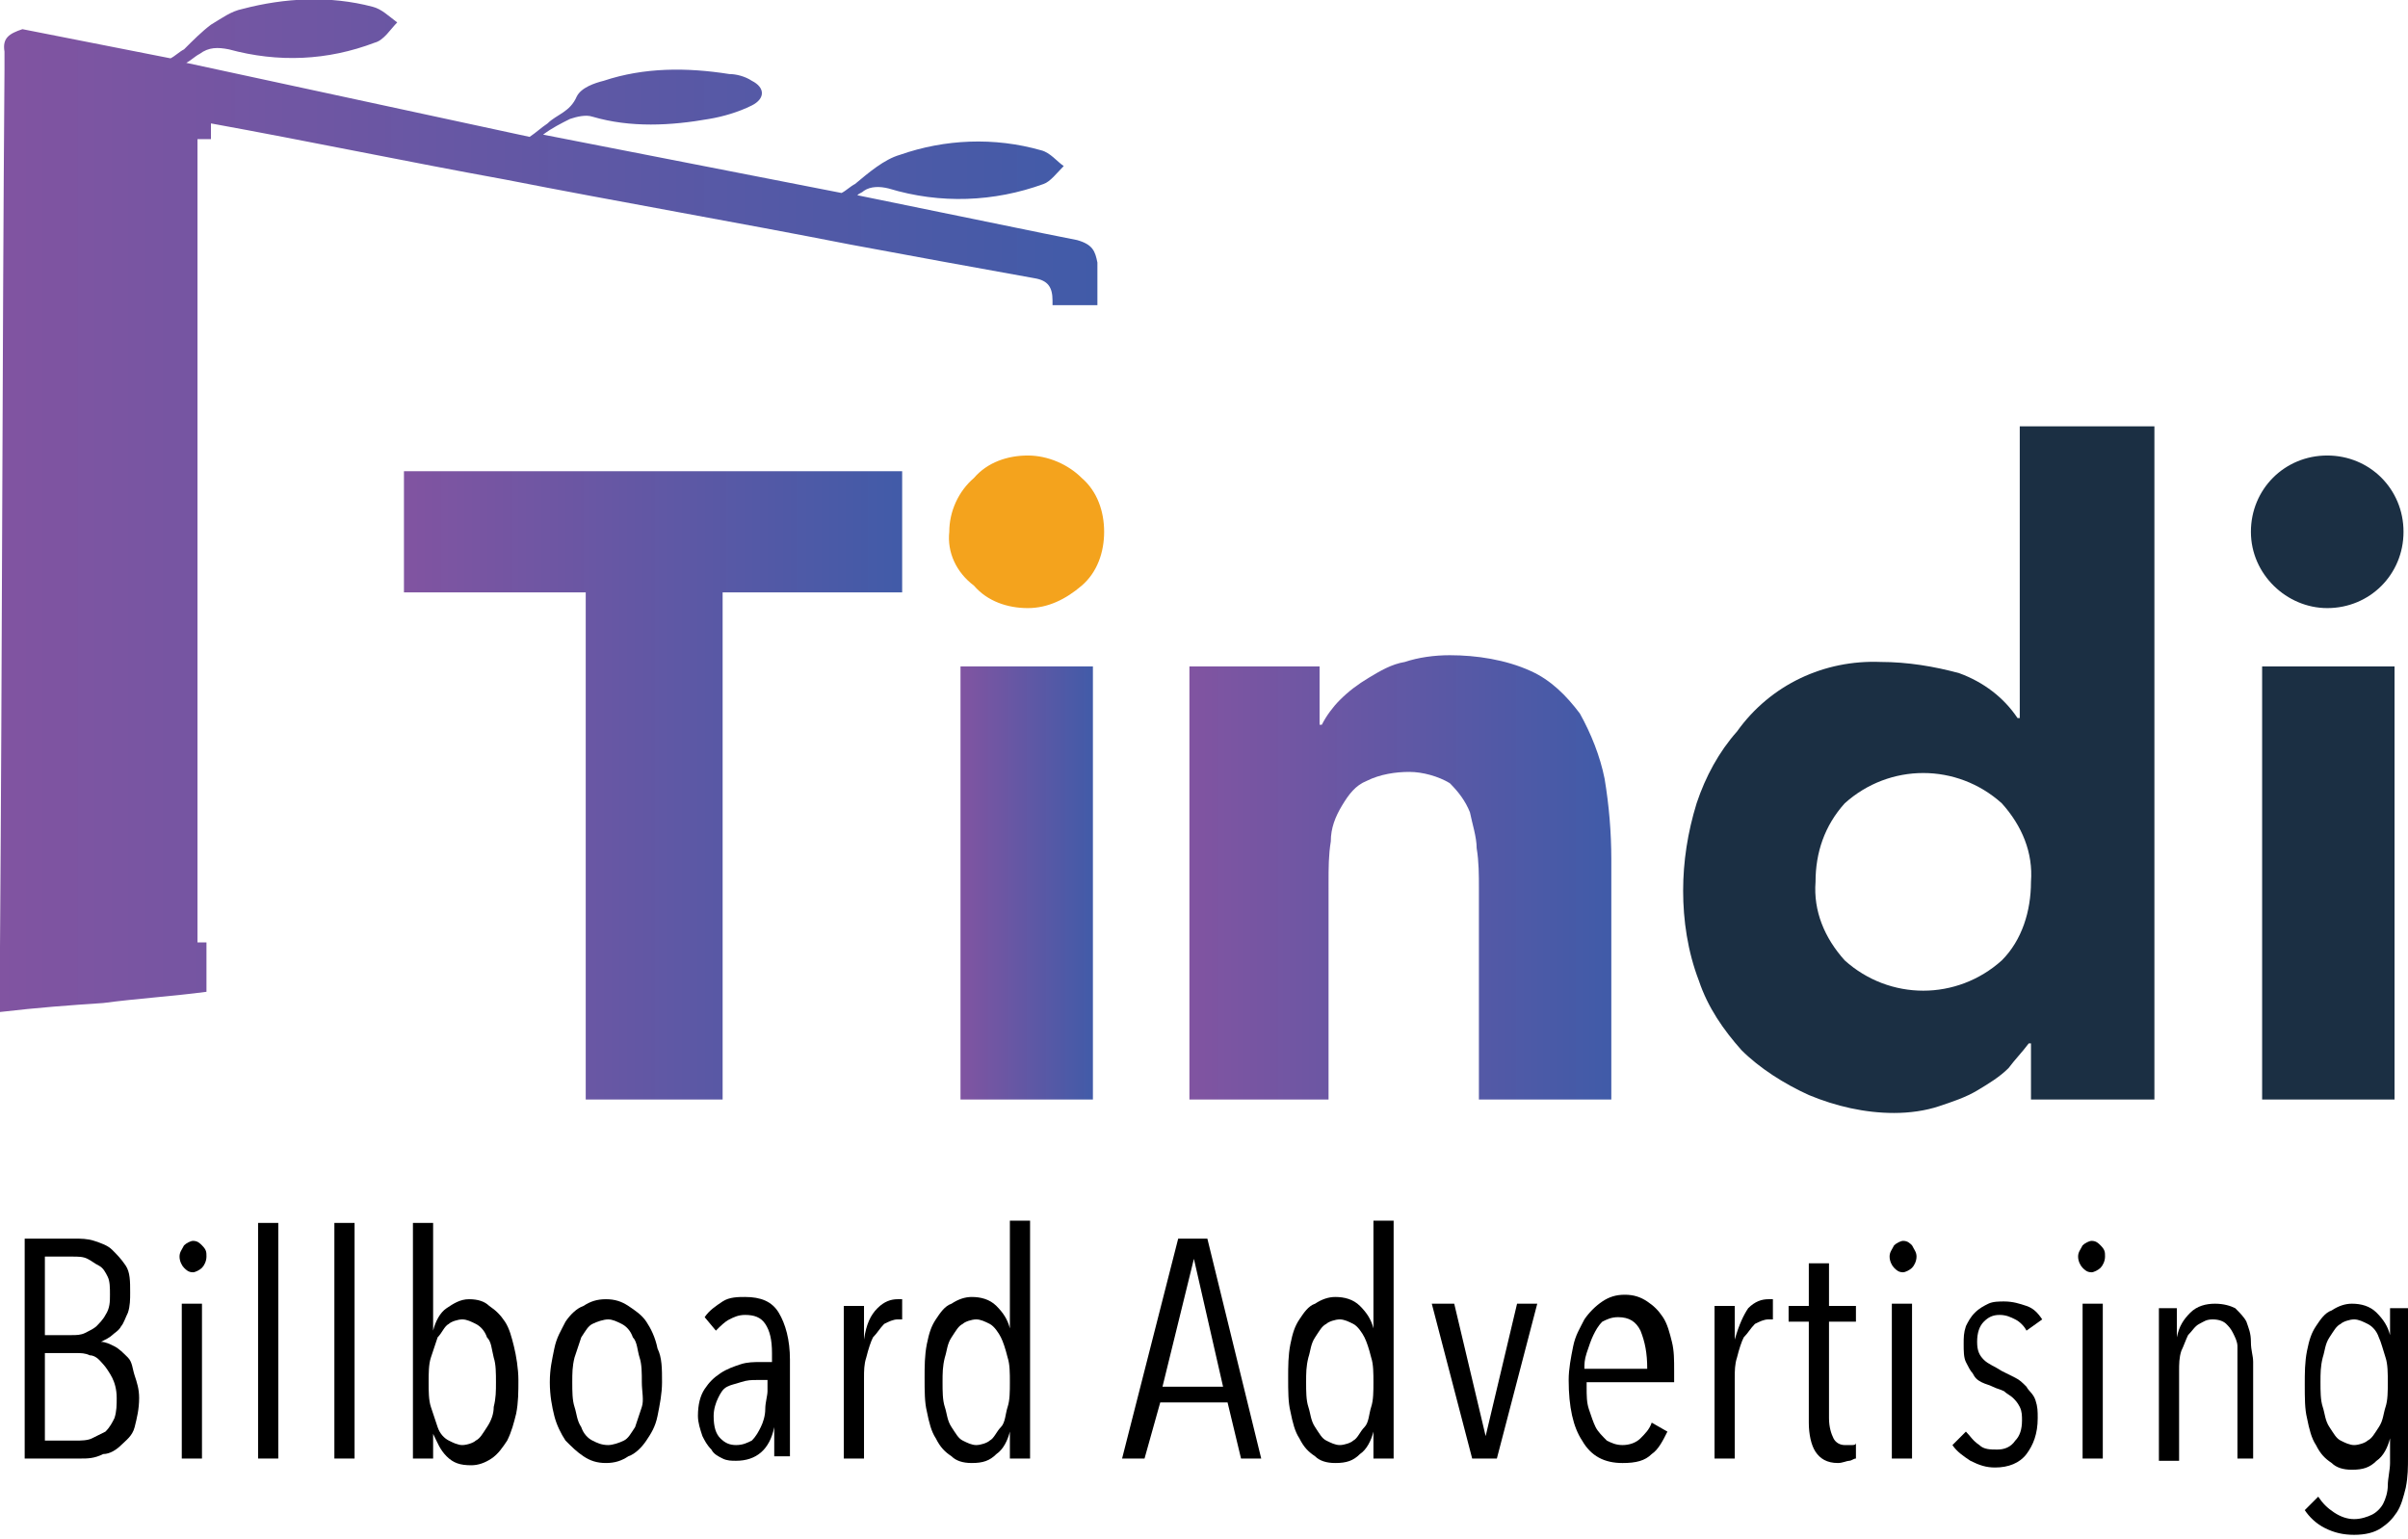
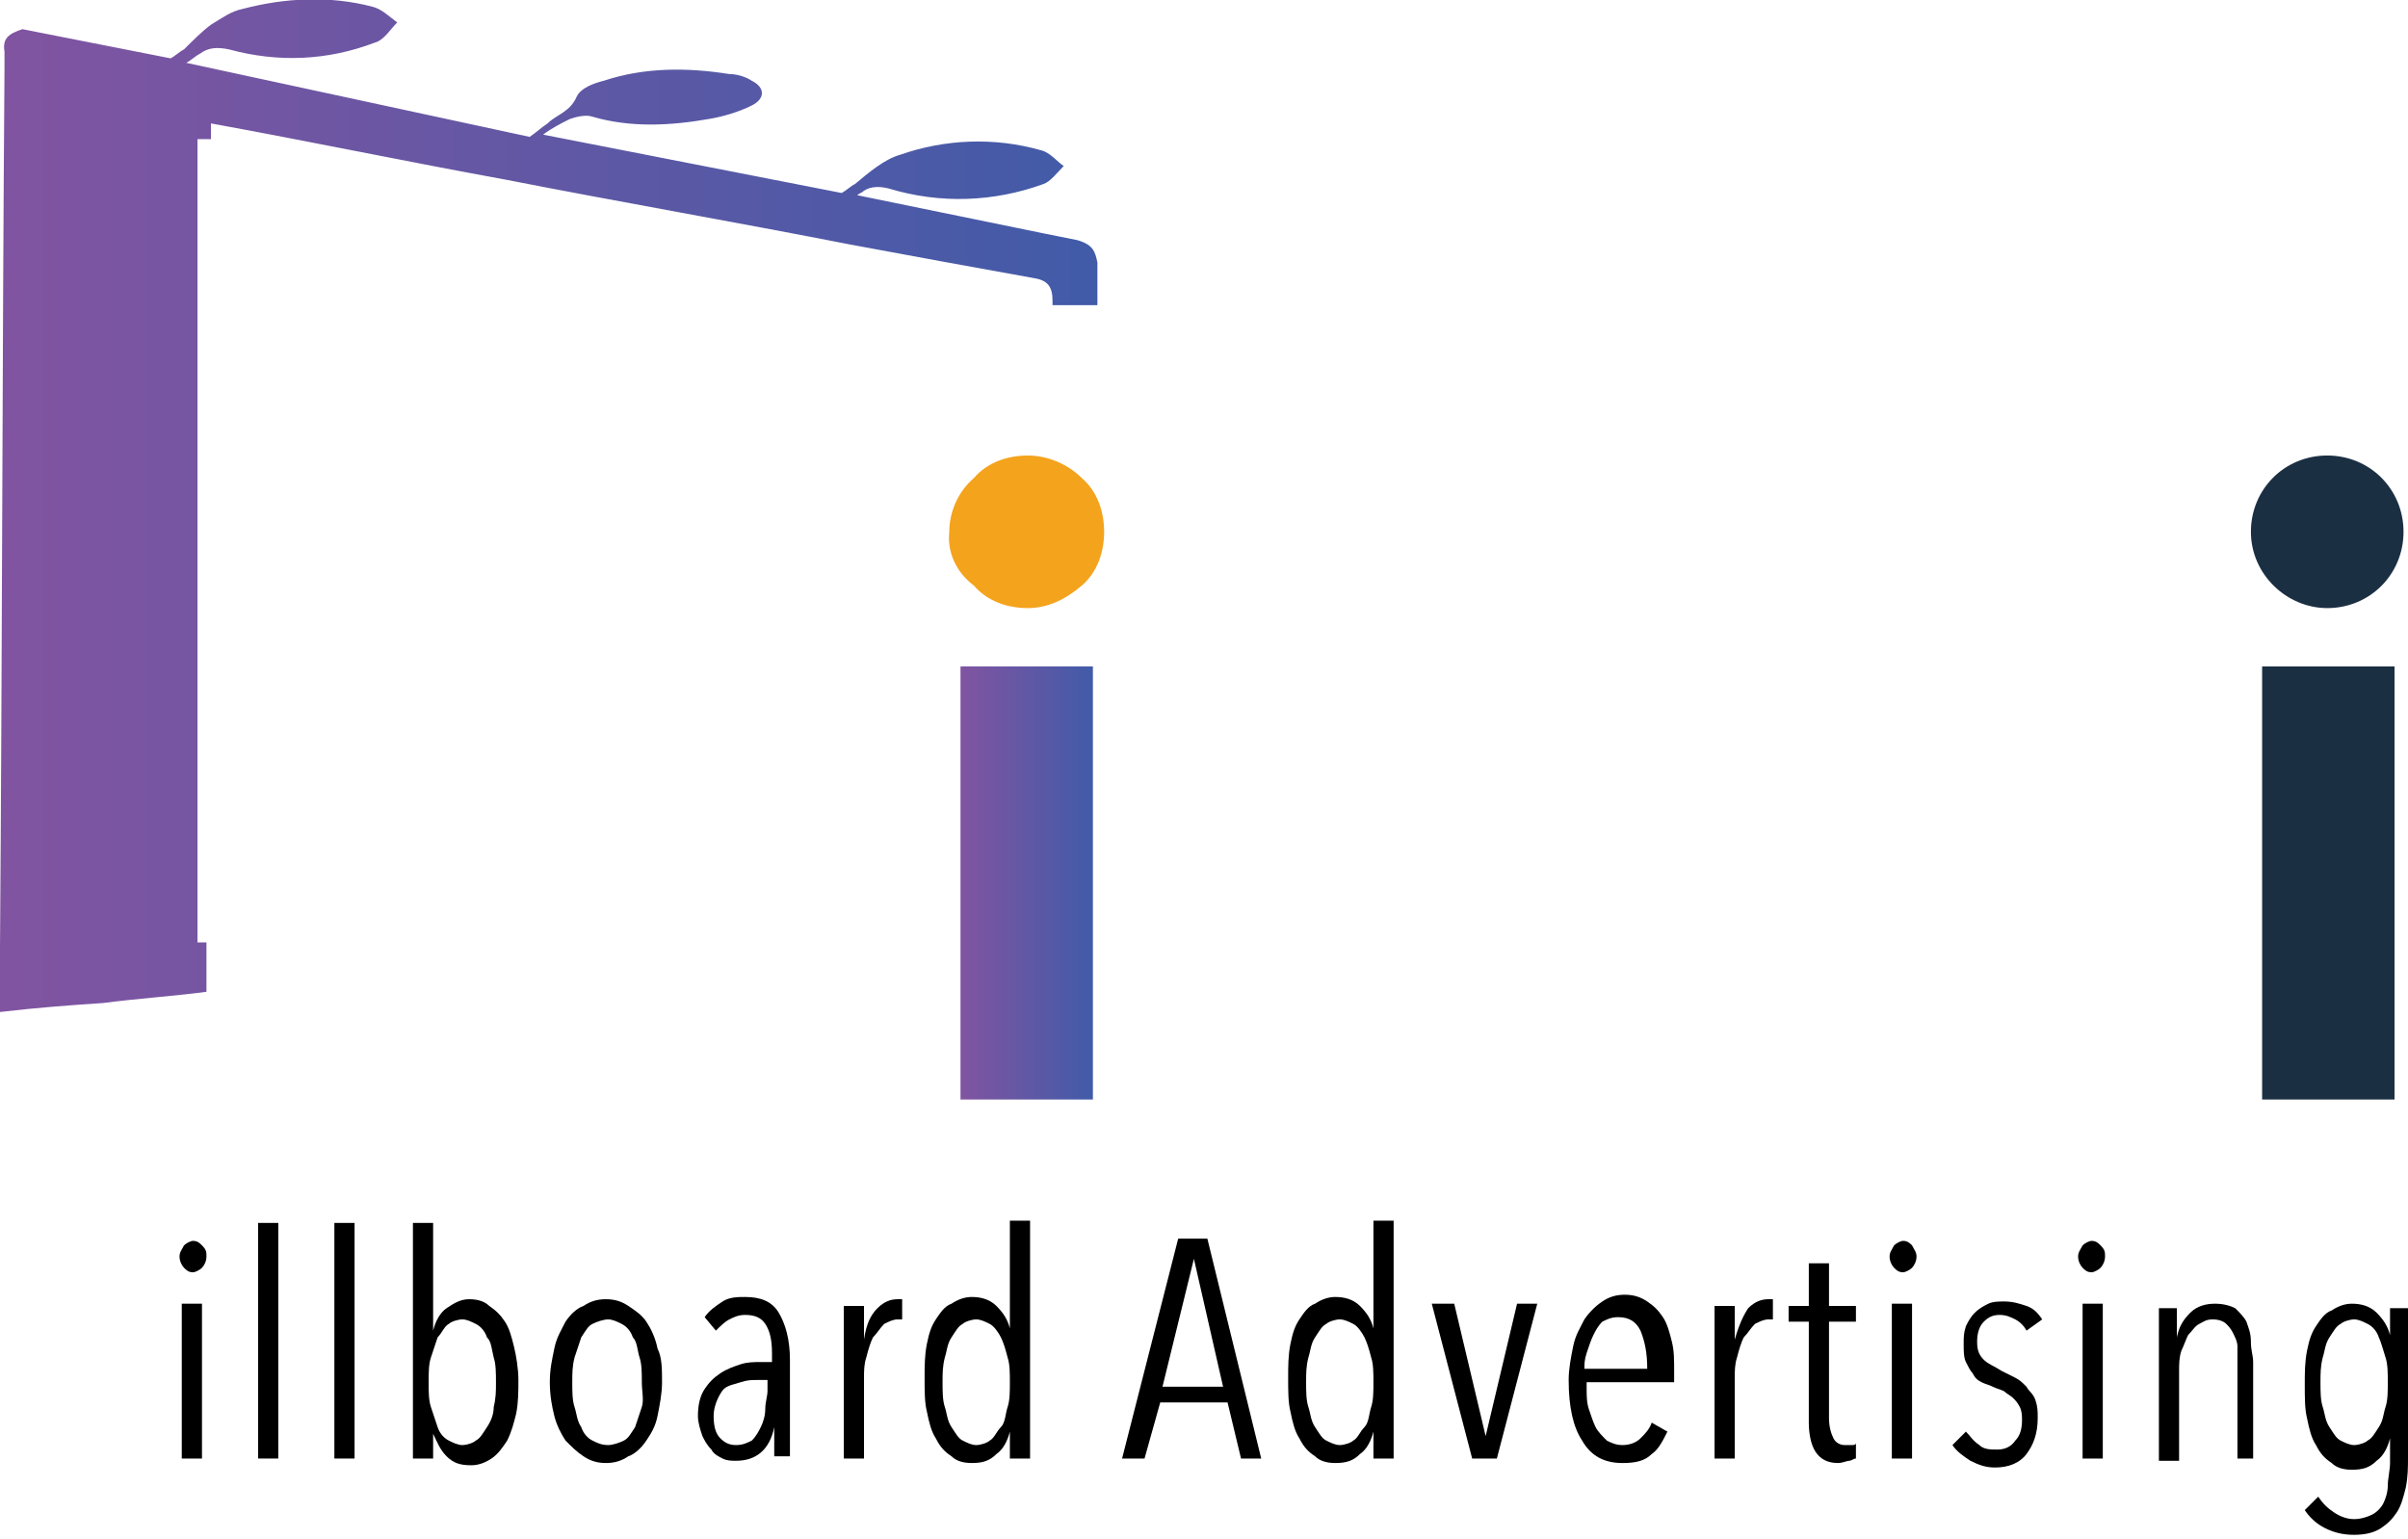
<svg xmlns="http://www.w3.org/2000/svg" version="1.1" id="Layer_1" x="0px" y="0px" viewBox="0 0 107.3 68.6" style="enable-background:new 0 0 107.3 68.6;" xml:space="preserve">
  <style type="text/css">
	.st0{fill:url(#_Compound_Path__1_);}
	.st1{fill:url(#_Compound_Path_2_1_);}
	.st2{fill:url(#_Compound_Path_3_1_);}
	.st3{fill-rule:evenodd;clip-rule:evenodd;fill:#1B2F43;}
	.st4{fill:#1B2F43;}
	.st5{fill:#F4A31D;}
	.st6{fill:url(#SVGID_1_);}
</style>
  <g id="Layer_1-2">
    <g id="_Group_">
      <linearGradient id="_Compound_Path__1_" gradientUnits="userSpaceOnUse" x1="18.068" y1="34.966" x2="40.27" y2="34.966">
        <stop offset="0" style="stop-color:#8154A1" />
        <stop offset="1" style="stop-color:#415BA8" />
      </linearGradient>
-       <path id="_Compound_Path_" class="st0" d="M26.1,26.4h-8.1V21h22.2v5.4h-8V49h-6.1L26.1,26.4z" />
      <linearGradient id="_Compound_Path_2_1_" gradientUnits="userSpaceOnUse" x1="42.781" y1="39.36" x2="48.728" y2="39.36">
        <stop offset="0" style="stop-color:#8154A1" />
        <stop offset="1" style="stop-color:#415BA8" />
      </linearGradient>
      <path id="_Compound_Path_2" class="st1" d="M42.8,29.7h5.9V49h-5.9V29.7z" />
      <linearGradient id="_Compound_Path_3_1_" gradientUnits="userSpaceOnUse" x1="52.957" y1="39.125" x2="71.531" y2="39.125">
        <stop offset="0" style="stop-color:#8154A1" />
        <stop offset="1" style="stop-color:#415BA8" />
      </linearGradient>
-       <path id="_Compound_Path_3" class="st2" d="M53,29.7h5.8v2.6h0.1c0.2-0.4,0.5-0.8,0.8-1.1c0.4-0.4,0.8-0.7,1.3-1    c0.5-0.3,1-0.6,1.6-0.7c0.6-0.2,1.3-0.3,2-0.3c1.2,0,2.5,0.2,3.6,0.7c0.9,0.4,1.6,1.1,2.2,1.9c0.5,0.9,0.9,1.9,1.1,2.9    c0.2,1.2,0.3,2.4,0.3,3.6V49h-5.9v-9.4c0-0.6,0-1.2-0.1-1.8c0-0.5-0.2-1.1-0.3-1.6c-0.2-0.5-0.5-0.9-0.9-1.3    c-0.5-0.3-1.2-0.5-1.8-0.5c-0.6,0-1.3,0.1-1.9,0.4c-0.5,0.2-0.8,0.6-1.1,1.1c-0.3,0.5-0.5,1-0.5,1.6c-0.1,0.6-0.1,1.2-0.1,1.8V49    H53L53,29.7z" />
-       <path id="_Compound_Path_4" class="st3" d="M96,49h-5.5v-2.5h-0.1c-0.3,0.4-0.6,0.7-0.9,1.1c-0.4,0.4-0.9,0.7-1.4,1    c-0.5,0.3-1.1,0.5-1.7,0.7c-0.6,0.2-1.3,0.3-2,0.3c-1.3,0-2.6-0.3-3.8-0.8c-1.1-0.5-2.2-1.2-3-2c-0.8-0.9-1.5-1.9-1.9-3.1    c-0.5-1.3-0.7-2.7-0.7-4c0-1.3,0.2-2.6,0.6-3.9c0.4-1.2,1-2.3,1.8-3.2c1.5-2.1,3.9-3.2,6.4-3.1c1.2,0,2.4,0.2,3.5,0.5    c1.1,0.4,2,1.1,2.6,2H90V19H96L96,49z M90.5,39.3c0.1-1.3-0.4-2.5-1.3-3.5c-2-1.8-5-1.8-7,0c-0.9,1-1.3,2.2-1.3,3.5    c-0.1,1.3,0.4,2.5,1.3,3.5c2,1.8,5,1.8,7,0C90.1,41.9,90.5,40.6,90.5,39.3z" />
      <path id="_Compound_Path_5" class="st4" d="M100.3,23.7c0-1.9,1.5-3.4,3.4-3.4c1.9,0,3.4,1.5,3.4,3.4c0,0,0,0,0,0    c0,1.9-1.5,3.4-3.4,3.4C101.9,27.1,100.3,25.6,100.3,23.7C100.3,23.7,100.3,23.7,100.3,23.7z M100.8,29.7h5.9V49h-5.9V29.7z" />
      <path id="_Path_" class="st5" d="M42.3,23.7c0-0.9,0.4-1.8,1.1-2.4c0.6-0.7,1.5-1,2.4-1c0.9,0,1.8,0.4,2.4,1c0.7,0.6,1,1.5,1,2.4    c0,0.9-0.3,1.8-1,2.4c-0.7,0.6-1.5,1-2.4,1c-0.9,0-1.8-0.3-2.4-1C42.6,25.5,42.2,24.6,42.3,23.7z" />
    </g>
  </g>
  <g>
-     <path d="M6.2,62.3c0,0.5-0.1,0.9-0.2,1.3s-0.4,0.6-0.6,0.8c-0.2,0.2-0.5,0.4-0.8,0.4C4.2,65,3.9,65,3.6,65H1.1v-9.8h2.2   c0.3,0,0.6,0,0.9,0.1s0.6,0.2,0.8,0.4s0.4,0.4,0.6,0.7c0.2,0.3,0.2,0.7,0.2,1.2c0,0.3,0,0.6-0.1,0.9c-0.1,0.2-0.2,0.5-0.3,0.6   c-0.1,0.2-0.3,0.3-0.4,0.4s-0.3,0.2-0.5,0.3v0c0.2,0,0.4,0.1,0.6,0.2c0.2,0.1,0.4,0.3,0.6,0.5S5.9,61,6,61.3S6.2,61.9,6.2,62.3z    M4.9,57.7c0-0.3,0-0.6-0.1-0.8c-0.1-0.2-0.2-0.4-0.4-0.5c-0.2-0.1-0.3-0.2-0.5-0.3C3.7,56,3.5,56,3.2,56H2v3.5h1.2   c0.2,0,0.4,0,0.6-0.1c0.2-0.1,0.4-0.2,0.5-0.3s0.3-0.3,0.4-0.5C4.9,58.3,4.9,58,4.9,57.7z M5.2,62.3c0-0.4-0.1-0.7-0.2-0.9   s-0.3-0.5-0.4-0.6S4.3,60.4,4,60.4c-0.2-0.1-0.4-0.1-0.6-0.1H2v3.9h1.4c0.2,0,0.5,0,0.7-0.1c0.2-0.1,0.4-0.2,0.6-0.3   c0.2-0.2,0.3-0.4,0.4-0.6C5.2,62.9,5.2,62.6,5.2,62.3z" />
    <path d="M9.2,56c0,0.2-0.1,0.4-0.2,0.5s-0.3,0.2-0.4,0.2c-0.2,0-0.3-0.1-0.4-0.2C8.1,56.4,8,56.2,8,56c0-0.2,0.1-0.3,0.2-0.5   c0.1-0.1,0.3-0.2,0.4-0.2c0.2,0,0.3,0.1,0.4,0.2C9.2,55.7,9.2,55.8,9.2,56z M8.1,65v-6.9h0.9V65H8.1z" />
    <path d="M11.5,65V54.5h0.9V65H11.5z" />
    <path d="M14.9,65V54.5h0.9V65H14.9z" />
    <path d="M23.1,61.5c0,0.5,0,1-0.1,1.5c-0.1,0.4-0.2,0.8-0.4,1.2c-0.2,0.3-0.4,0.6-0.7,0.8s-0.6,0.3-0.9,0.3c-0.5,0-0.8-0.1-1.1-0.4   c-0.3-0.3-0.4-0.6-0.6-1h0V65h-0.9V54.5h0.9v4.8h0c0.1-0.4,0.3-0.8,0.6-1s0.6-0.4,1-0.4c0.4,0,0.7,0.1,0.9,0.3   c0.3,0.2,0.5,0.4,0.7,0.7c0.2,0.3,0.3,0.7,0.4,1.1S23.1,61,23.1,61.5z M22.1,61.6c0-0.4,0-0.8-0.1-1.1c-0.1-0.4-0.1-0.7-0.3-0.9   c-0.1-0.3-0.3-0.5-0.5-0.6c-0.2-0.1-0.4-0.2-0.6-0.2c-0.2,0-0.5,0.1-0.6,0.2c-0.2,0.1-0.3,0.4-0.5,0.6c-0.1,0.3-0.2,0.6-0.3,0.9   s-0.1,0.7-0.1,1.1c0,0.4,0,0.8,0.1,1.1s0.2,0.6,0.3,0.9c0.1,0.3,0.3,0.5,0.5,0.6c0.2,0.1,0.4,0.2,0.6,0.2c0.2,0,0.5-0.1,0.6-0.2   c0.2-0.1,0.3-0.3,0.5-0.6S22,63,22,62.7C22.1,62.3,22.1,62,22.1,61.6z" />
    <path d="M29.5,61.6c0,0.5-0.1,1-0.2,1.5s-0.3,0.8-0.5,1.1c-0.2,0.3-0.5,0.6-0.8,0.7c-0.3,0.2-0.6,0.3-1,0.3c-0.4,0-0.7-0.1-1-0.3   c-0.3-0.2-0.5-0.4-0.8-0.7c-0.2-0.3-0.4-0.7-0.5-1.1s-0.2-0.9-0.2-1.5s0.1-1,0.2-1.5c0.1-0.5,0.3-0.8,0.5-1.2   c0.2-0.3,0.5-0.6,0.8-0.7c0.3-0.2,0.6-0.3,1-0.3c0.4,0,0.7,0.1,1,0.3c0.3,0.2,0.6,0.4,0.8,0.7c0.2,0.3,0.4,0.7,0.5,1.2   C29.5,60.5,29.5,61,29.5,61.6z M28.6,61.6c0-0.4,0-0.8-0.1-1.1c-0.1-0.3-0.1-0.7-0.3-0.9c-0.1-0.3-0.3-0.5-0.5-0.6   s-0.4-0.2-0.6-0.2c-0.2,0-0.5,0.1-0.7,0.2s-0.3,0.3-0.5,0.6c-0.1,0.3-0.2,0.6-0.3,0.9c-0.1,0.4-0.1,0.7-0.1,1.1s0,0.8,0.1,1.1   s0.1,0.6,0.3,0.9c0.1,0.3,0.3,0.5,0.5,0.6c0.2,0.1,0.4,0.2,0.7,0.2c0.2,0,0.5-0.1,0.7-0.2c0.2-0.1,0.3-0.3,0.5-0.6   c0.1-0.3,0.2-0.6,0.3-0.9S28.6,62,28.6,61.6z" />
    <path d="M34.5,65c0-0.1,0-0.2,0-0.3c0-0.1,0-0.2,0-0.4c0-0.1,0-0.2,0-0.4c0-0.1,0-0.2,0-0.3h0c-0.2,1-0.8,1.5-1.7,1.5   c-0.2,0-0.4,0-0.6-0.1s-0.4-0.2-0.5-0.4c-0.2-0.2-0.3-0.4-0.4-0.6c-0.1-0.3-0.2-0.6-0.2-0.9c0-0.5,0.1-0.9,0.3-1.2s0.4-0.5,0.7-0.7   c0.3-0.2,0.6-0.3,0.9-0.4c0.3-0.1,0.6-0.1,0.9-0.1h0.5v-0.4c0-0.6-0.1-1-0.3-1.3s-0.5-0.4-0.9-0.4c-0.3,0-0.5,0.1-0.7,0.2   s-0.4,0.3-0.6,0.5l-0.5-0.6c0.2-0.3,0.5-0.5,0.8-0.7s0.7-0.2,1-0.2c0.7,0,1.2,0.2,1.5,0.7c0.3,0.5,0.5,1.2,0.5,2.1v2.9   c0,0.1,0,0.2,0,0.3c0,0.1,0,0.3,0,0.4c0,0.1,0,0.3,0,0.4s0,0.2,0,0.3H34.5z M34.3,61.5h-0.6c-0.2,0-0.4,0-0.7,0.1s-0.4,0.1-0.6,0.2   c-0.2,0.1-0.3,0.3-0.4,0.5s-0.2,0.5-0.2,0.8c0,0.5,0.1,0.8,0.3,1c0.2,0.2,0.4,0.3,0.7,0.3c0.3,0,0.5-0.1,0.7-0.2   c0.2-0.2,0.3-0.4,0.4-0.6c0.1-0.2,0.2-0.5,0.2-0.8s0.1-0.6,0.1-0.8V61.5z" />
    <path d="M39.1,58.3c0.3-0.3,0.6-0.4,0.9-0.4c0.1,0,0.1,0,0.2,0l0,0.9c0,0-0.1,0-0.1,0c0,0-0.1,0-0.1,0c-0.2,0-0.4,0.1-0.6,0.2   c-0.2,0.2-0.3,0.4-0.5,0.6c-0.1,0.2-0.2,0.5-0.3,0.9c-0.1,0.3-0.1,0.6-0.1,0.9V65h-0.9v-5.1c0-0.1,0-0.3,0-0.5c0-0.2,0-0.3,0-0.5   c0-0.2,0-0.3,0-0.4c0-0.1,0-0.2,0-0.3h0.9c0,0.2,0,0.4,0,0.7c0,0.3,0,0.5,0,0.8h0C38.6,59,38.8,58.6,39.1,58.3z" />
    <path d="M45,65v-1.2h0c-0.1,0.4-0.3,0.8-0.6,1c-0.3,0.3-0.6,0.4-1.1,0.4c-0.4,0-0.7-0.1-0.9-0.3c-0.3-0.2-0.5-0.4-0.7-0.8   c-0.2-0.3-0.3-0.7-0.4-1.2c-0.1-0.4-0.1-0.9-0.1-1.5c0-0.5,0-1,0.1-1.5s0.2-0.8,0.4-1.1c0.2-0.3,0.4-0.6,0.7-0.7   c0.3-0.2,0.6-0.3,0.9-0.3c0.4,0,0.8,0.1,1.1,0.4c0.3,0.3,0.5,0.6,0.6,1h0v-4.8h0.9V65H45z M45,61.6c0-0.4,0-0.8-0.1-1.1   c-0.1-0.4-0.2-0.7-0.3-0.9s-0.3-0.5-0.5-0.6c-0.2-0.1-0.4-0.2-0.6-0.2c-0.2,0-0.5,0.1-0.6,0.2c-0.2,0.1-0.3,0.3-0.5,0.6   s-0.2,0.6-0.3,0.9c-0.1,0.4-0.1,0.7-0.1,1.1c0,0.4,0,0.8,0.1,1.1c0.1,0.3,0.1,0.6,0.3,0.9s0.3,0.5,0.5,0.6c0.2,0.1,0.4,0.2,0.6,0.2   c0.2,0,0.5-0.1,0.6-0.2c0.2-0.1,0.3-0.4,0.5-0.6s0.2-0.6,0.3-0.9S45,62,45,61.6z" />
    <path d="M55.3,65l-0.6-2.5h-3L51,65h-1l2.5-9.8h1.3l2.4,9.8H55.3z M53.2,56.1L53.2,56.1l-1.4,5.7h2.7L53.2,56.1z" />
    <path d="M61.2,65v-1.2h0c-0.1,0.4-0.3,0.8-0.6,1c-0.3,0.3-0.6,0.4-1.1,0.4c-0.4,0-0.7-0.1-0.9-0.3c-0.3-0.2-0.5-0.4-0.7-0.8   c-0.2-0.3-0.3-0.7-0.4-1.2c-0.1-0.4-0.1-0.9-0.1-1.5c0-0.5,0-1,0.1-1.5s0.2-0.8,0.4-1.1c0.2-0.3,0.4-0.6,0.7-0.7   c0.3-0.2,0.6-0.3,0.9-0.3c0.4,0,0.8,0.1,1.1,0.4c0.3,0.3,0.5,0.6,0.6,1h0v-4.8h0.9V65H61.2z M61.2,61.6c0-0.4,0-0.8-0.1-1.1   c-0.1-0.4-0.2-0.7-0.3-0.9s-0.3-0.5-0.5-0.6c-0.2-0.1-0.4-0.2-0.6-0.2c-0.2,0-0.5,0.1-0.6,0.2c-0.2,0.1-0.3,0.3-0.5,0.6   s-0.2,0.6-0.3,0.9c-0.1,0.4-0.1,0.7-0.1,1.1c0,0.4,0,0.8,0.1,1.1c0.1,0.3,0.1,0.6,0.3,0.9s0.3,0.5,0.5,0.6c0.2,0.1,0.4,0.2,0.6,0.2   c0.2,0,0.5-0.1,0.6-0.2c0.2-0.1,0.3-0.4,0.5-0.6s0.2-0.6,0.3-0.9S61.2,62,61.2,61.6z" />
    <path d="M66.7,65h-1.1l-1.8-6.9h1l1.4,5.9h0l1.4-5.9h0.9L66.7,65z" />
    <path d="M70.7,61.8c0,0.4,0,0.7,0.1,1c0.1,0.3,0.2,0.6,0.3,0.8c0.1,0.2,0.3,0.4,0.5,0.6c0.2,0.1,0.4,0.2,0.7,0.2   c0.3,0,0.6-0.1,0.8-0.3c0.2-0.2,0.4-0.4,0.5-0.7l0.7,0.4c-0.2,0.4-0.4,0.8-0.7,1c-0.3,0.3-0.7,0.4-1.3,0.4c-0.8,0-1.4-0.3-1.8-1   c-0.4-0.6-0.6-1.5-0.6-2.7c0-0.5,0.1-1,0.2-1.5c0.1-0.5,0.3-0.8,0.5-1.2c0.2-0.3,0.5-0.6,0.8-0.8c0.3-0.2,0.6-0.3,1-0.3   c0.4,0,0.7,0.1,1,0.3c0.3,0.2,0.5,0.4,0.7,0.7s0.3,0.7,0.4,1.1c0.1,0.4,0.1,0.8,0.1,1.3v0.5H70.7z M73.4,61c0-0.7-0.1-1.2-0.3-1.7   c-0.2-0.4-0.5-0.6-1-0.6c-0.3,0-0.5,0.1-0.7,0.2c-0.2,0.2-0.3,0.4-0.4,0.6c-0.1,0.2-0.2,0.5-0.3,0.8c-0.1,0.3-0.1,0.5-0.1,0.7H73.4   z" />
    <path d="M77.9,58.3c0.3-0.3,0.6-0.4,0.9-0.4c0.1,0,0.1,0,0.2,0l0,0.9c0,0-0.1,0-0.1,0c0,0-0.1,0-0.1,0c-0.2,0-0.4,0.1-0.6,0.2   c-0.2,0.2-0.3,0.4-0.5,0.6c-0.1,0.2-0.2,0.5-0.3,0.9c-0.1,0.3-0.1,0.6-0.1,0.9V65h-0.9v-5.1c0-0.1,0-0.3,0-0.5c0-0.2,0-0.3,0-0.5   c0-0.2,0-0.3,0-0.4c0-0.1,0-0.2,0-0.3h0.9c0,0.2,0,0.4,0,0.7c0,0.3,0,0.5,0,0.8h0C77.5,59,77.7,58.6,77.9,58.3z" />
    <path d="M82.4,65.1c-0.1,0-0.3,0.1-0.5,0.1c-0.5,0-0.8-0.2-1-0.5c-0.2-0.3-0.3-0.8-0.3-1.3v-4.5h-0.9v-0.7h0.9v-1.9h0.9v1.9h1.2   v0.7h-1.2v4.3c0,0.4,0.1,0.7,0.2,0.9c0.1,0.2,0.3,0.3,0.5,0.3c0.1,0,0.2,0,0.3,0c0.1,0,0.2,0,0.2-0.1l0,0.7   C82.6,65,82.5,65.1,82.4,65.1z" />
    <path d="M85.4,56c0,0.2-0.1,0.4-0.2,0.5s-0.3,0.2-0.4,0.2c-0.2,0-0.3-0.1-0.4-0.2c-0.1-0.1-0.2-0.3-0.2-0.5c0-0.2,0.1-0.3,0.2-0.5   c0.1-0.1,0.3-0.2,0.4-0.2c0.2,0,0.3,0.1,0.4,0.2C85.3,55.7,85.4,55.8,85.4,56z M84.3,65v-6.9h0.9V65H84.3z" />
    <path d="M90.3,59.3c-0.1-0.2-0.3-0.4-0.5-0.5c-0.2-0.1-0.4-0.2-0.7-0.2c-0.3,0-0.5,0.1-0.7,0.3c-0.2,0.2-0.3,0.5-0.3,0.9   c0,0.4,0.1,0.6,0.3,0.8c0.2,0.2,0.5,0.3,0.8,0.5c0.2,0.1,0.4,0.2,0.6,0.3c0.2,0.1,0.3,0.2,0.5,0.4c0.1,0.2,0.3,0.3,0.4,0.6   s0.1,0.5,0.1,0.8c0,0.7-0.2,1.2-0.5,1.6s-0.8,0.6-1.4,0.6c-0.4,0-0.7-0.1-1.1-0.3c-0.3-0.2-0.6-0.4-0.8-0.7l0.6-0.6   c0.2,0.2,0.3,0.4,0.6,0.6c0.2,0.2,0.5,0.2,0.8,0.2c0.3,0,0.6-0.1,0.8-0.4c0.2-0.2,0.3-0.5,0.3-0.9c0-0.2,0-0.4-0.1-0.6   c-0.1-0.2-0.2-0.3-0.3-0.4c-0.1-0.1-0.3-0.2-0.4-0.3c-0.2-0.1-0.3-0.1-0.5-0.2c-0.2-0.1-0.3-0.1-0.5-0.2c-0.2-0.1-0.3-0.2-0.4-0.4   c-0.1-0.1-0.2-0.3-0.3-0.5s-0.1-0.5-0.1-0.8c0-0.3,0-0.5,0.1-0.8c0.1-0.2,0.2-0.4,0.4-0.6c0.2-0.2,0.4-0.3,0.6-0.4   c0.2-0.1,0.5-0.1,0.7-0.1c0.4,0,0.7,0.1,1,0.2s0.5,0.3,0.7,0.6L90.3,59.3z" />
    <path d="M93.8,56c0,0.2-0.1,0.4-0.2,0.5s-0.3,0.2-0.4,0.2c-0.2,0-0.3-0.1-0.4-0.2c-0.1-0.1-0.2-0.3-0.2-0.5c0-0.2,0.1-0.3,0.2-0.5   c0.1-0.1,0.3-0.2,0.4-0.2c0.2,0,0.3,0.1,0.4,0.2C93.8,55.7,93.8,55.8,93.8,56z M92.8,65v-6.9h0.9V65H92.8z" />
-     <path d="M99.7,65v-4.4c0-0.2,0-0.4,0-0.6s-0.1-0.4-0.2-0.6c-0.1-0.2-0.2-0.3-0.3-0.4s-0.3-0.2-0.6-0.2s-0.4,0.1-0.6,0.2   c-0.2,0.1-0.3,0.3-0.5,0.5c-0.1,0.2-0.2,0.5-0.3,0.7c-0.1,0.3-0.1,0.6-0.1,0.9v4h-0.9v-5.1c0-0.1,0-0.3,0-0.5c0-0.2,0-0.3,0-0.5   c0-0.2,0-0.3,0-0.4c0-0.1,0-0.2,0-0.3H97c0,0.2,0,0.4,0,0.6c0,0.2,0,0.5,0,0.7h0c0.1-0.5,0.3-0.8,0.6-1.1c0.3-0.3,0.7-0.4,1.1-0.4   c0.4,0,0.7,0.1,0.9,0.2c0.2,0.2,0.4,0.4,0.5,0.6c0.1,0.3,0.2,0.5,0.2,0.9s0.1,0.6,0.1,0.9V65H99.7z" />
+     <path d="M99.7,65v-4.4c0-0.2,0-0.4,0-0.6s-0.1-0.4-0.2-0.6c-0.1-0.2-0.2-0.3-0.3-0.4s-0.3-0.2-0.6-0.2s-0.4,0.1-0.6,0.2   c-0.2,0.1-0.3,0.3-0.5,0.5c-0.1,0.2-0.2,0.5-0.3,0.7c-0.1,0.3-0.1,0.6-0.1,0.9v4h-0.9v-5.1c0-0.1,0-0.3,0-0.5c0-0.2,0-0.3,0-0.5   c0-0.2,0-0.3,0-0.4c0-0.1,0-0.2,0-0.3H97c0,0.2,0,0.4,0,0.6c0,0.2,0,0.5,0,0.7h0c0.1-0.5,0.3-0.8,0.6-1.1c0.3-0.3,0.7-0.4,1.1-0.4   c0.4,0,0.7,0.1,0.9,0.2c0.2,0.2,0.4,0.4,0.5,0.6c0.1,0.3,0.2,0.5,0.2,0.9s0.1,0.6,0.1,0.9V65H99.7" />
    <path d="M107.3,64.9c0,0.5,0,0.9-0.1,1.4c-0.1,0.4-0.2,0.8-0.4,1.1c-0.2,0.3-0.4,0.5-0.7,0.7s-0.7,0.3-1.2,0.3   c-0.5,0-0.9-0.1-1.3-0.3c-0.4-0.2-0.7-0.5-0.9-0.8l0.6-0.6c0.2,0.3,0.4,0.5,0.7,0.7c0.3,0.2,0.6,0.3,0.9,0.3c0.3,0,0.6-0.1,0.8-0.2   c0.2-0.1,0.4-0.3,0.5-0.5c0.1-0.2,0.2-0.5,0.2-0.8c0-0.3,0.1-0.7,0.1-1v-1.1h0c-0.1,0.4-0.3,0.8-0.6,1c-0.3,0.3-0.6,0.4-1.1,0.4   c-0.4,0-0.7-0.1-0.9-0.3c-0.3-0.2-0.5-0.4-0.7-0.8c-0.2-0.3-0.3-0.7-0.4-1.2c-0.1-0.4-0.1-0.9-0.1-1.5c0-0.5,0-1,0.1-1.5   s0.2-0.8,0.4-1.1c0.2-0.3,0.4-0.6,0.7-0.7c0.3-0.2,0.6-0.3,0.9-0.3c0.4,0,0.8,0.1,1.1,0.4s0.5,0.6,0.6,1h0v-1.2h0.9V64.9z    M106.4,61.6c0-0.4,0-0.8-0.1-1.1s-0.2-0.7-0.3-0.9c-0.1-0.3-0.3-0.5-0.5-0.6c-0.2-0.1-0.4-0.2-0.6-0.2c-0.2,0-0.5,0.1-0.6,0.2   c-0.2,0.1-0.3,0.3-0.5,0.6s-0.2,0.6-0.3,0.9c-0.1,0.4-0.1,0.7-0.1,1.1c0,0.4,0,0.8,0.1,1.1c0.1,0.3,0.1,0.6,0.3,0.9   s0.3,0.5,0.5,0.6c0.2,0.1,0.4,0.2,0.6,0.2c0.2,0,0.5-0.1,0.6-0.2c0.2-0.1,0.3-0.3,0.5-0.6s0.2-0.6,0.3-0.9S106.4,62,106.4,61.6z" />
  </g>
  <linearGradient id="SVGID_1_" gradientUnits="userSpaceOnUse" x1="2.483403e-06" y1="22.558" x2="48.813" y2="22.558">
    <stop offset="0" style="stop-color:#8154A1" />
    <stop offset="1" style="stop-color:#415BA8" />
  </linearGradient>
  <path class="st6" d="M48,10.7c-0.5-0.1-1-0.2-1.5-0.3l-8.3-1.7c0.1-0.1,0.2-0.1,0.3-0.2c0.3-0.2,0.7-0.2,1.1-0.1  c2.3,0.7,4.7,0.6,6.9-0.2c0.3-0.1,0.6-0.5,0.9-0.8c-0.3-0.2-0.6-0.6-1-0.7c-2.1-0.6-4.3-0.5-6.3,0.2c-0.7,0.2-1.4,0.8-2,1.3  c-0.2,0.1-0.4,0.3-0.6,0.4L24.2,6c0.4-0.3,0.8-0.5,1.2-0.7c0.3-0.1,0.7-0.2,1-0.1c1.7,0.5,3.5,0.4,5.2,0.1c0.6-0.1,1.3-0.3,1.9-0.6  c0.6-0.3,0.6-0.8,0-1.1c-0.3-0.2-0.7-0.3-1-0.3c-1.9-0.3-3.8-0.3-5.6,0.3c-0.4,0.1-1,0.3-1.2,0.7c-0.3,0.7-0.9,0.8-1.3,1.2  c-0.3,0.2-0.5,0.4-0.8,0.6L8.3,2.8c0.2-0.1,0.4-0.3,0.6-0.4c0.4-0.3,0.8-0.3,1.3-0.2c2.2,0.6,4.4,0.5,6.5-0.3c0.4-0.1,0.7-0.6,1-0.9  c-0.4-0.3-0.7-0.6-1.1-0.7c-1.9-0.5-3.9-0.4-5.8,0.1c-0.5,0.1-0.9,0.4-1.4,0.7C9,1.4,8.6,1.8,8.2,2.2C8,2.3,7.8,2.5,7.6,2.6L1,1.3  c-0.6,0.2-0.9,0.4-0.8,1c0,0.3,0,0.6,0,0.8c-0.1,13-0.1,26-0.2,39.1c0,0.9,0,1.9,0,2.9c1.7-0.2,3.1-0.3,4.6-0.4  c1.5-0.2,3.1-0.3,4.6-0.5V42c-0.1,0-0.3,0-0.4,0c0-12,0-23.9,0-35.8c0.2,0,0.4,0,0.6,0V5.5c4.4,0.8,8.7,1.7,13.1,2.5  c5.1,1,10.3,1.9,15.4,2.9c2.7,0.5,5.4,1,8.2,1.5c0.6,0.1,0.8,0.4,0.8,1c0,0.1,0,0.1,0,0.2h2c0-0.6,0-1.2,0-1.9  C48.8,11.2,48.7,10.9,48,10.7z M4.6,42.4C4.6,42.4,4.6,42.4,4.6,42.4l0.4,0C4.9,42.4,4.7,42.4,4.6,42.4z" />
</svg>